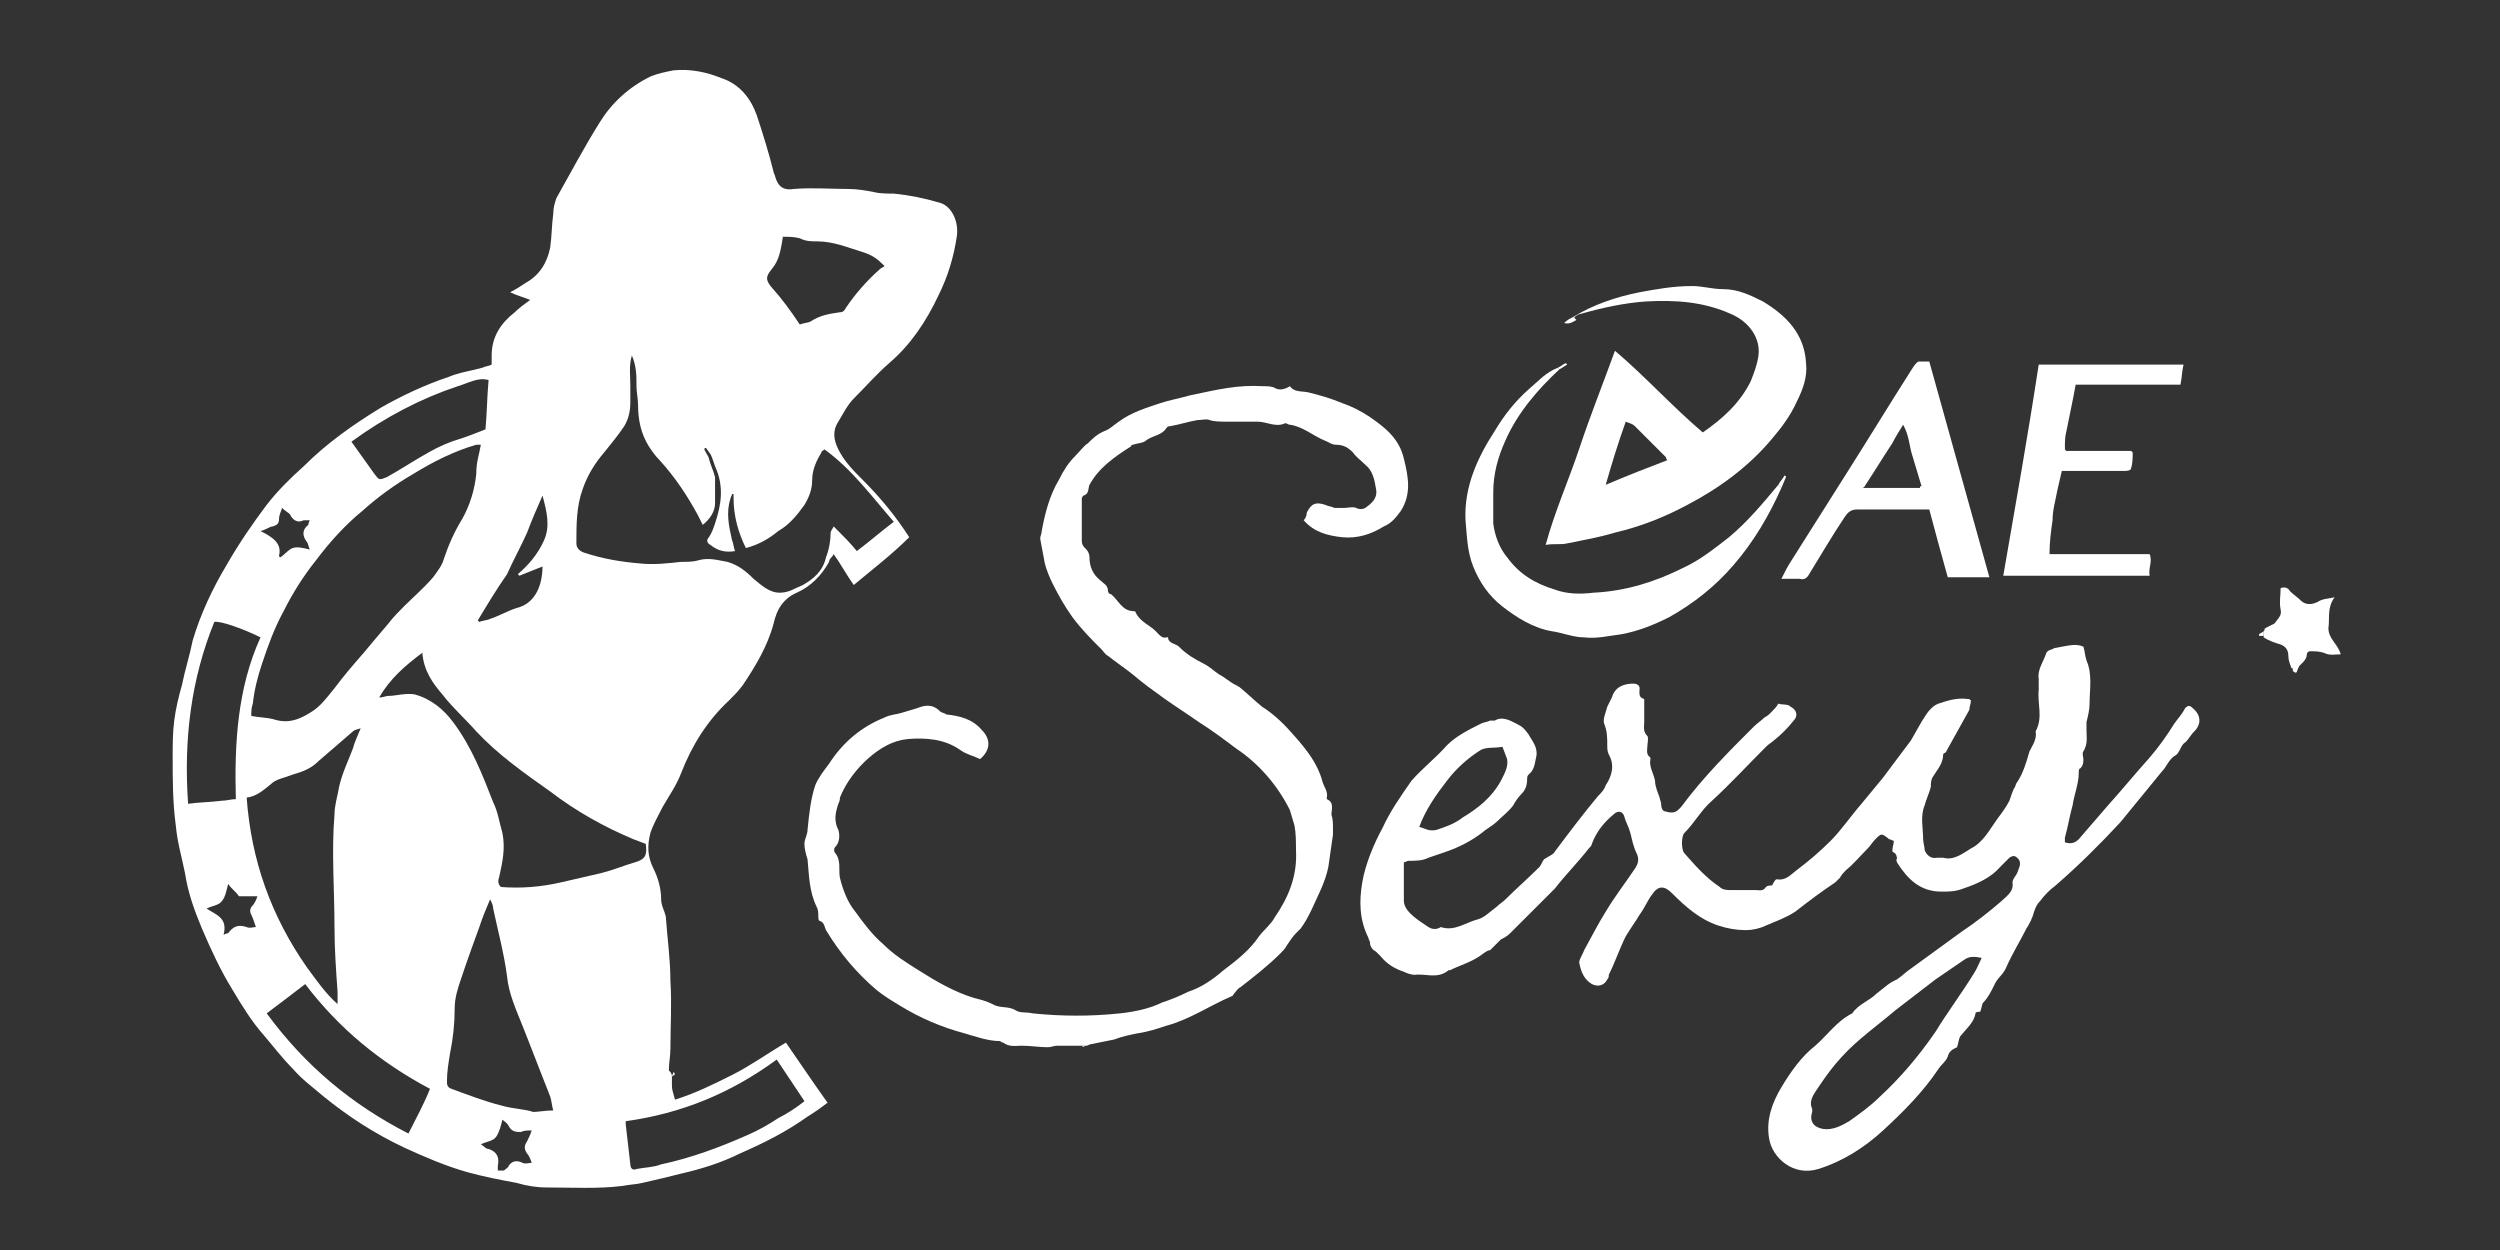
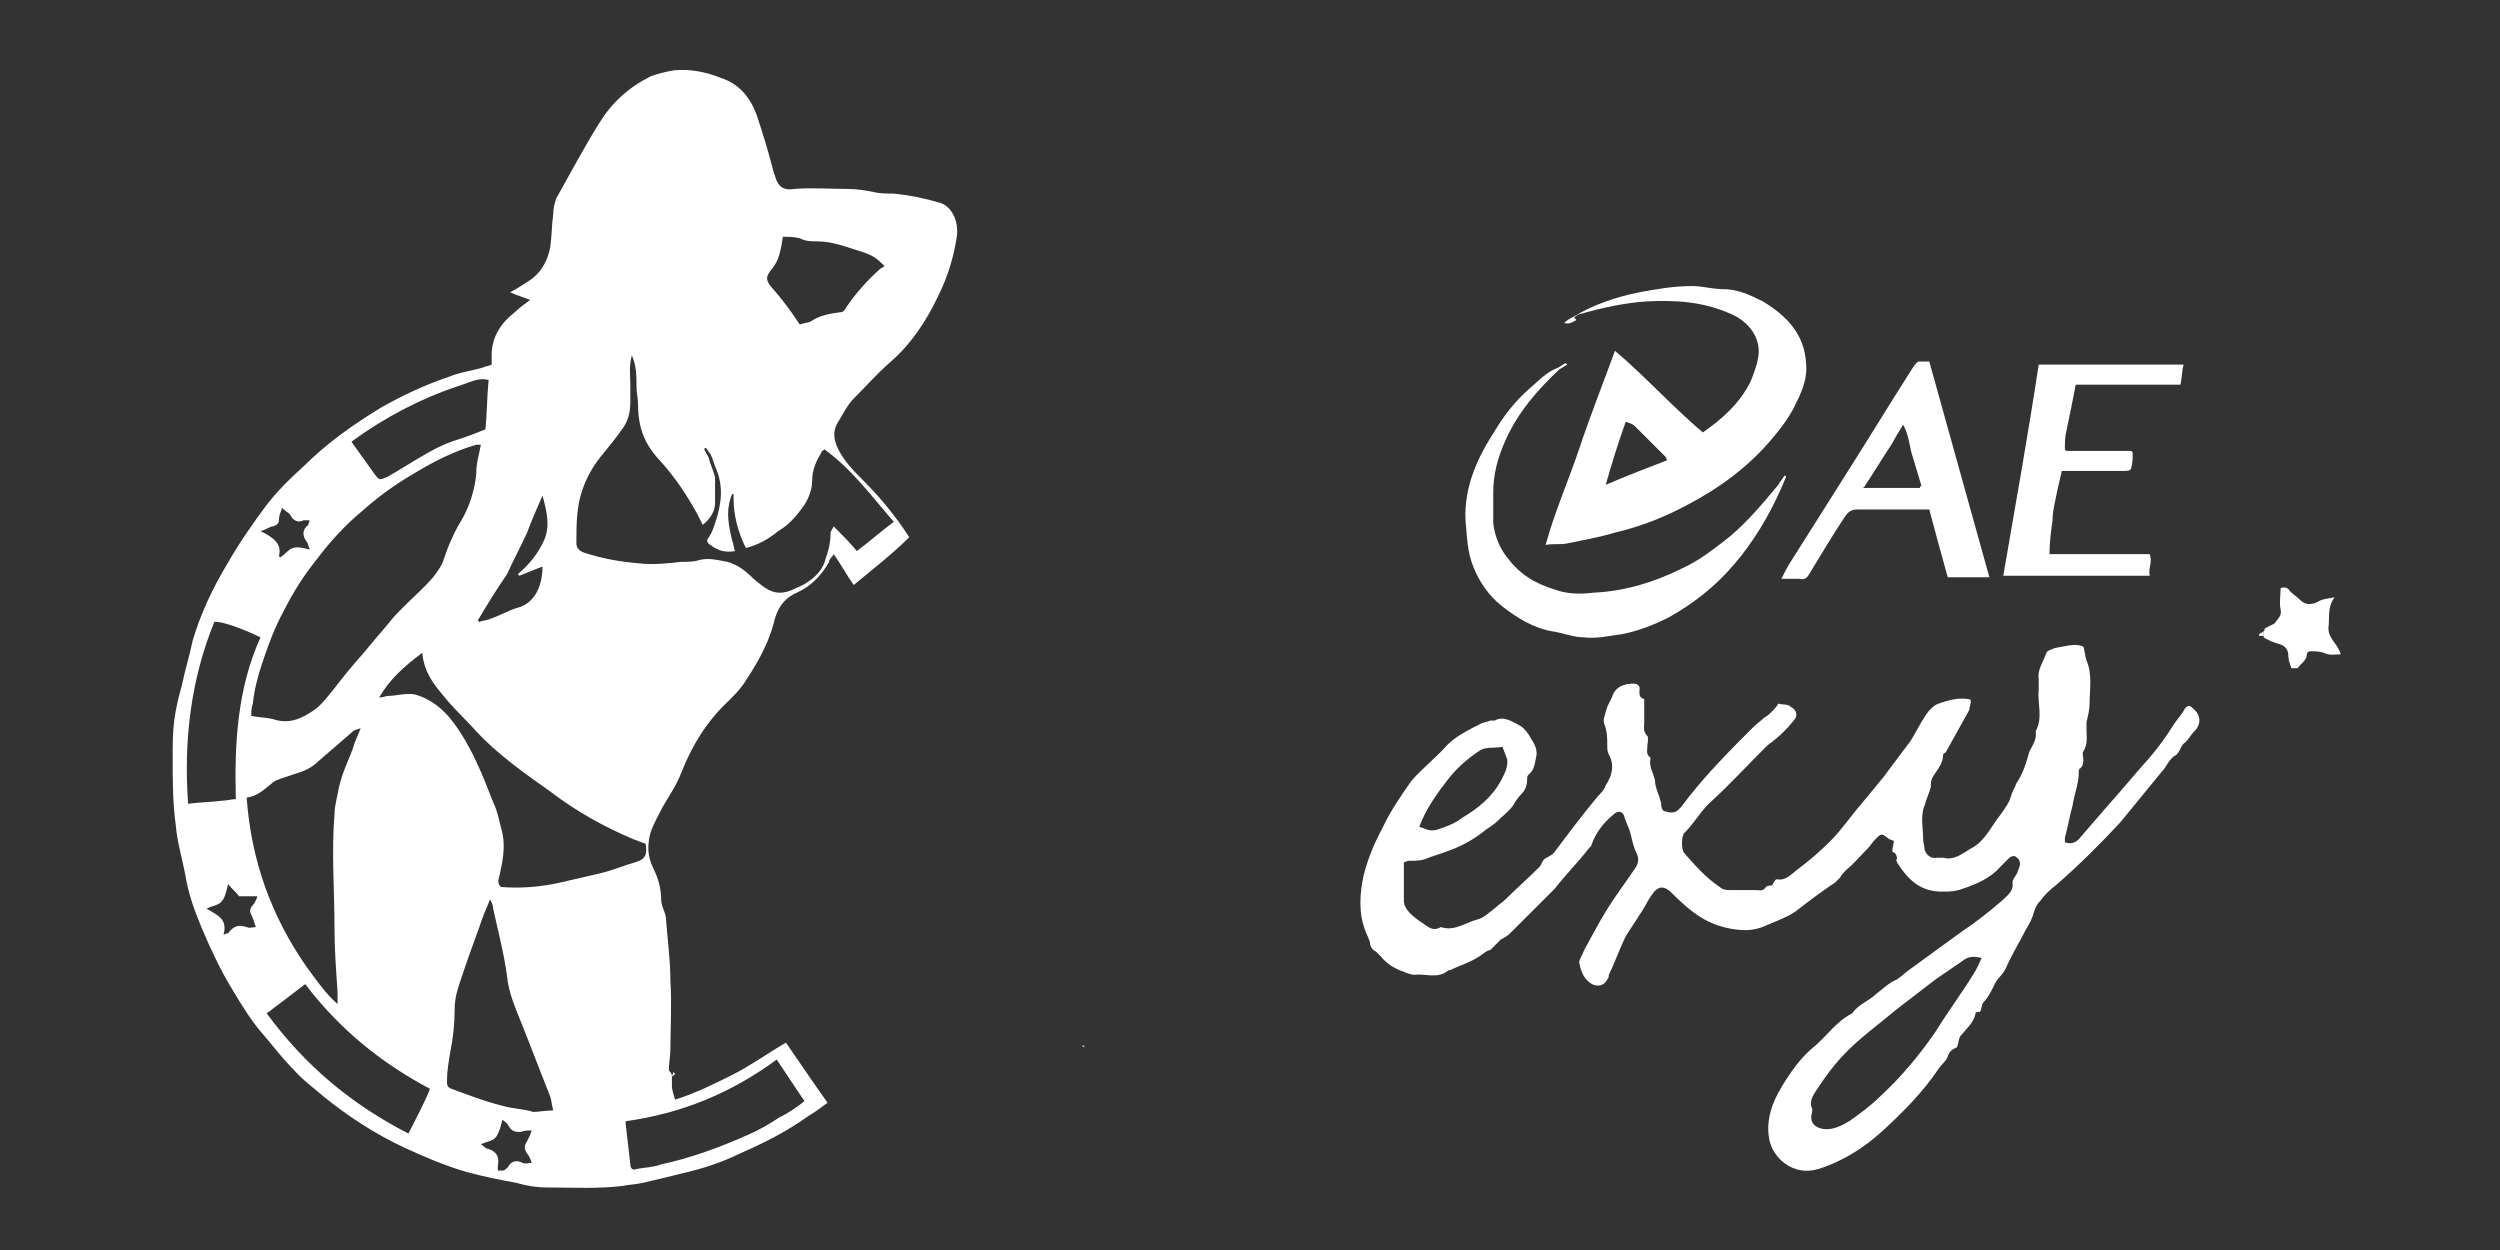
<svg xmlns="http://www.w3.org/2000/svg" width="74" height="37" viewBox="0 0 74 37" fill="none">
  <rect x="0" y="0" width="74" height="37" fill="#333333" stroke="none" />
  <path d="M19.889 31.865C19.889 31.956 19.889 32.048 19.889 32.139C19.889 32.276 19.935 32.367 19.98 32.549C20.573 32.367 21.121 32.093 21.668 31.82C22.215 31.546 22.717 31.181 23.264 30.862C23.675 31.455 24.04 32.002 24.496 32.641C24.313 32.777 24.131 32.914 23.903 33.051C23.264 33.507 22.626 33.826 21.896 34.146C21.349 34.419 20.756 34.602 20.163 34.739C19.798 34.83 19.433 34.921 19.023 35.012C18.84 35.058 18.658 35.058 18.43 35.103C17.7 35.195 16.924 35.149 16.195 35.149C15.876 35.149 15.602 35.103 15.283 35.012C14.781 34.921 14.325 34.83 13.823 34.693C13.184 34.511 12.546 34.237 11.953 33.963C11.086 33.553 10.311 33.051 9.581 32.458C9.262 32.184 8.943 31.956 8.669 31.637C8.35 31.318 8.076 30.953 7.802 30.634C7.438 30.223 7.164 29.767 6.89 29.311C6.525 28.718 6.252 28.125 5.978 27.487C5.75 26.939 5.568 26.438 5.476 25.845C5.385 25.389 5.248 24.932 5.203 24.431C5.111 23.747 5.111 23.062 5.111 22.424C5.111 22.059 5.111 21.694 5.157 21.329C5.203 20.964 5.294 20.599 5.385 20.28C5.476 19.824 5.613 19.414 5.704 18.957C5.932 18.182 6.297 17.407 6.708 16.723C7.073 16.084 7.483 15.491 7.894 14.944C8.213 14.533 8.578 14.168 8.988 13.803C9.672 13.119 10.448 12.572 11.269 12.07C11.907 11.706 12.591 11.386 13.276 11.158C13.595 11.021 13.96 10.976 14.279 10.884C14.37 10.839 14.462 10.839 14.553 10.793C14.553 10.702 14.553 10.611 14.553 10.52C14.553 9.972 14.826 9.562 15.237 9.243C15.374 9.106 15.511 9.014 15.693 8.878C15.465 8.786 15.283 8.741 15.1 8.65C15.283 8.558 15.419 8.467 15.556 8.376C15.967 8.148 16.195 7.783 16.286 7.327C16.332 7.008 16.332 6.643 16.377 6.323C16.377 6.141 16.423 6.004 16.468 5.867C16.879 5.138 17.289 4.362 17.745 3.632C18.11 3.04 18.612 2.583 19.251 2.264C19.479 2.173 19.707 2.127 19.935 2.082C20.436 2.036 20.893 2.127 21.349 2.31C21.896 2.492 22.215 2.903 22.398 3.404C22.58 3.952 22.763 4.545 22.899 5.092C22.899 5.138 22.945 5.183 22.945 5.229C23.036 5.548 23.219 5.639 23.492 5.594C24.04 5.548 24.587 5.594 25.134 5.594C25.362 5.594 25.636 5.639 25.864 5.685C26.047 5.731 26.275 5.731 26.457 5.731C26.913 5.776 27.369 5.867 27.825 6.004C28.145 6.095 28.373 6.506 28.327 6.962C28.236 7.601 28.053 8.193 27.78 8.741C27.415 9.516 26.959 10.2 26.32 10.748C25.955 11.067 25.636 11.432 25.271 11.797C25.089 11.979 24.952 12.253 24.815 12.481C24.633 12.755 24.678 13.028 24.815 13.302C24.997 13.667 25.271 13.94 25.545 14.214C26.047 14.716 26.503 15.263 26.913 15.902C26.412 16.403 25.819 16.859 25.271 17.316C25.043 16.996 24.906 16.723 24.678 16.403C24.633 16.494 24.541 16.54 24.541 16.631C24.313 17.042 23.994 17.361 23.584 17.544C23.173 17.726 22.991 18.045 22.899 18.456C22.717 19.14 22.352 19.733 21.987 20.28C21.85 20.463 21.714 20.599 21.577 20.736C20.938 21.329 20.482 22.059 20.163 22.88C20.026 23.245 19.798 23.564 19.616 23.883C19.479 24.157 19.342 24.385 19.251 24.659C19.159 25.024 19.159 25.343 19.342 25.708C19.479 25.982 19.57 26.301 19.57 26.62C19.57 26.802 19.661 26.939 19.707 27.122C19.752 27.76 19.844 28.399 19.844 29.037C19.889 29.721 19.844 30.406 19.844 31.044C19.844 31.272 19.798 31.455 19.798 31.683C19.889 31.774 19.889 31.82 19.889 31.865ZM20.984 13.575C21.029 13.758 21.121 13.94 21.166 14.123C21.166 14.396 21.166 14.624 21.166 14.898C21.166 15.126 21.029 15.354 20.801 15.537C20.756 15.445 20.71 15.354 20.665 15.263C20.345 14.67 19.98 14.123 19.524 13.621C19.387 13.484 19.296 13.347 19.205 13.211C18.977 12.846 18.886 12.435 18.886 11.979C18.886 11.797 18.84 11.614 18.84 11.432C18.84 11.113 18.84 10.839 18.703 10.52C18.612 10.839 18.658 11.113 18.658 11.432C18.658 11.569 18.658 11.751 18.658 11.888C18.658 12.162 18.612 12.39 18.475 12.618C18.293 12.891 18.065 13.165 17.882 13.393C17.609 13.712 17.381 14.077 17.244 14.488C17.061 14.989 17.061 15.537 17.061 16.084C17.061 16.221 17.153 16.312 17.289 16.358C17.837 16.54 18.384 16.631 18.931 16.677C19.342 16.723 19.752 16.677 20.163 16.631C20.345 16.631 20.528 16.631 20.665 16.586C20.984 16.494 21.258 16.586 21.531 16.631C21.85 16.723 22.078 16.905 22.306 17.133C22.535 17.316 22.763 17.544 23.082 17.544C23.356 17.544 23.538 17.407 23.766 17.316C24.085 17.133 24.359 16.905 24.45 16.494C24.541 16.267 24.587 15.993 24.587 15.765C24.587 15.719 24.633 15.674 24.678 15.582C24.952 15.856 25.18 16.084 25.362 16.312C25.727 16.038 26.092 15.719 26.457 15.445C25.819 14.716 25.226 13.895 24.405 13.302C24.359 13.347 24.313 13.347 24.313 13.393C24.177 13.621 24.04 13.895 24.04 14.214C24.04 14.488 23.948 14.716 23.812 14.944C23.584 15.263 23.356 15.537 23.036 15.719C22.763 15.947 22.443 16.13 22.078 16.221C21.85 15.765 21.714 15.263 21.714 14.761C21.714 14.716 21.714 14.67 21.714 14.624H21.668C21.668 14.67 21.622 14.716 21.622 14.761C21.485 15.172 21.577 15.582 21.668 15.993C21.714 16.084 21.714 16.221 21.759 16.312C21.485 16.358 21.258 16.312 21.029 16.13C20.938 16.084 20.893 15.993 20.984 15.902C21.075 15.765 21.121 15.628 21.166 15.491C21.349 14.944 21.44 14.396 21.166 13.803C21.121 13.667 21.075 13.53 21.029 13.439C20.984 13.393 20.938 13.302 20.893 13.256C20.893 13.256 20.847 13.256 20.847 13.302C20.938 13.484 20.984 13.53 20.984 13.575ZM14.918 34.647C14.963 34.602 15.055 34.556 15.055 34.511C15.146 34.374 15.283 34.328 15.465 34.419C15.556 34.465 15.647 34.419 15.739 34.419C15.693 34.282 15.647 34.191 15.602 34.146C15.511 34.009 15.511 33.918 15.602 33.781C15.647 33.69 15.693 33.598 15.739 33.462C15.602 33.462 15.511 33.462 15.419 33.507C15.283 33.507 15.146 33.507 15.055 33.325C15.009 33.233 14.918 33.188 14.872 33.142C14.826 33.325 14.781 33.507 14.69 33.644C14.598 33.781 14.416 33.781 14.233 33.872C14.325 33.918 14.37 34.009 14.462 34.009C14.735 34.1 14.781 34.283 14.735 34.511C14.735 34.556 14.735 34.602 14.735 34.647C14.872 34.647 14.872 34.647 14.918 34.647ZM9.171 15.4C9.125 15.4 9.034 15.4 8.988 15.4C8.806 15.491 8.669 15.4 8.578 15.217C8.532 15.172 8.441 15.126 8.35 15.035C8.304 15.172 8.259 15.263 8.259 15.354C8.259 15.491 8.213 15.537 8.076 15.582C7.985 15.582 7.894 15.674 7.711 15.719C8.076 15.902 8.35 16.084 8.259 16.449C8.259 16.449 8.259 16.494 8.304 16.494C8.441 16.403 8.532 16.267 8.669 16.221C8.806 16.175 8.988 16.221 9.171 16.267C9.125 16.175 9.125 16.084 9.08 16.038C8.943 15.856 8.943 15.674 9.125 15.537C9.125 15.537 9.125 15.491 9.171 15.4C9.262 15.445 9.262 15.4 9.171 15.4ZM14.142 18.365L14.188 18.41C14.279 18.365 14.416 18.365 14.507 18.319C14.781 18.228 15.009 18.091 15.283 18C15.876 17.863 16.058 17.27 16.058 16.768C15.83 16.859 15.602 16.951 15.374 17.042L15.328 16.996C15.647 16.723 15.921 16.403 16.104 15.993C16.286 15.582 16.195 15.172 16.058 14.67C15.876 15.081 15.739 15.4 15.602 15.765C15.419 16.175 15.191 16.586 15.009 16.996C14.69 17.452 14.416 17.909 14.142 18.365ZM14.233 13.165C14.188 13.165 14.142 13.165 14.097 13.165C13.458 13.347 12.82 13.667 12.227 14.032C11.679 14.351 11.178 14.716 10.722 15.126C10.22 15.537 9.764 16.038 9.353 16.586C8.988 17.042 8.669 17.544 8.395 18.091C8.122 18.593 7.939 19.094 7.757 19.642C7.62 20.052 7.529 20.417 7.483 20.828C7.438 20.964 7.438 21.056 7.438 21.192C7.666 21.238 7.894 21.238 8.076 21.284C8.487 21.421 8.806 21.329 9.171 21.101C9.49 20.919 9.672 20.645 9.901 20.371C10.174 20.006 10.448 19.687 10.767 19.322C10.995 19.049 11.223 18.775 11.497 18.456C11.634 18.273 11.816 18.091 11.953 17.954C12.227 17.68 12.546 17.407 12.82 17.087C12.956 16.905 13.093 16.723 13.139 16.54C13.276 16.13 13.458 15.719 13.686 15.354C13.914 14.944 14.051 14.488 14.097 14.032C14.097 13.667 14.188 13.439 14.233 13.165ZM7.301 23.61C7.438 25.48 8.031 27.122 9.08 28.627C9.353 28.992 9.627 29.402 9.992 29.721C9.992 29.539 9.992 29.448 9.992 29.357C9.946 28.718 9.901 28.08 9.901 27.441C9.901 26.346 9.809 25.206 9.901 24.111C9.901 23.838 9.992 23.564 10.037 23.291C10.129 22.88 10.311 22.515 10.448 22.15C10.493 21.968 10.585 21.785 10.676 21.557C10.539 21.603 10.493 21.603 10.448 21.648C10.129 21.922 9.764 22.241 9.444 22.515C9.216 22.743 8.988 22.834 8.669 22.926C8.441 23.017 8.167 23.062 8.031 23.199C7.802 23.382 7.62 23.564 7.301 23.61ZM11.223 20.645C11.36 20.645 11.406 20.599 11.497 20.599C11.725 20.599 11.999 20.508 12.272 20.554C12.774 20.691 13.139 21.01 13.412 21.375C13.96 22.105 14.279 22.926 14.598 23.747C14.735 24.02 14.781 24.34 14.872 24.659C14.963 25.115 14.872 25.525 14.781 25.936C14.735 26.073 14.735 26.164 14.826 26.255C15.419 26.301 16.012 26.255 16.605 26.118C17.016 26.027 17.381 25.936 17.791 25.845C18.156 25.753 18.475 25.617 18.794 25.525C19.114 25.434 19.159 25.297 19.114 24.978C18.977 24.932 18.886 24.887 18.749 24.841C17.882 24.476 17.061 24.02 16.286 23.427C15.511 22.88 14.735 22.333 14.097 21.648C13.777 21.284 13.412 20.964 13.093 20.554C12.82 20.235 12.546 19.87 12.5 19.322C11.953 19.733 11.543 20.098 11.223 20.645ZM16.377 32.869C16.332 32.732 16.332 32.595 16.286 32.458C16.012 31.774 15.739 31.044 15.465 30.36C15.283 29.904 15.055 29.402 15.009 28.901C14.918 28.216 14.735 27.532 14.598 26.894C14.598 26.802 14.553 26.711 14.507 26.62C14.37 26.939 14.279 27.167 14.188 27.441C14.005 27.943 13.823 28.444 13.641 28.992C13.549 29.265 13.458 29.539 13.458 29.858C13.458 30.314 13.412 30.725 13.321 31.181C13.276 31.455 13.23 31.728 13.23 32.002C13.23 32.093 13.23 32.184 13.367 32.23C13.869 32.413 14.325 32.595 14.872 32.732C15.191 32.823 15.511 32.823 15.784 32.914C15.921 32.914 16.149 32.869 16.377 32.869ZM18.521 33.188C18.521 33.233 18.521 33.279 18.521 33.279C18.567 33.69 18.612 34.054 18.658 34.465C18.658 34.602 18.749 34.647 18.84 34.602C19.068 34.556 19.342 34.556 19.57 34.465C20.436 34.282 21.303 33.963 22.124 33.598C22.443 33.462 22.763 33.279 23.036 33.097C23.31 32.96 23.584 32.777 23.812 32.595C23.538 32.184 23.264 31.774 22.991 31.363C21.622 32.367 20.163 32.96 18.521 33.188ZM7.894 29.995C9.034 31.546 10.402 32.686 12.09 33.553C12.318 33.097 12.546 32.686 12.728 32.23C11.269 31.455 10.037 30.451 9.034 29.129C8.623 29.448 8.259 29.721 7.894 29.995ZM5.568 23.792C5.887 23.747 6.206 23.747 6.571 23.701C6.708 23.701 6.845 23.655 6.981 23.655C6.936 22.013 7.027 20.371 7.711 18.866C7.255 18.638 6.525 18.365 6.343 18.41C5.659 20.098 5.431 21.877 5.568 23.792ZM10.402 13.074C10.63 13.393 10.858 13.712 11.086 14.032C11.223 14.214 11.223 14.214 11.451 14.123C11.862 13.895 12.272 13.621 12.683 13.393C13.002 13.211 13.321 13.074 13.641 12.982C13.914 12.891 14.142 12.8 14.37 12.709C14.416 12.207 14.416 11.751 14.462 11.249C14.142 11.158 13.869 11.341 13.549 11.432C12.455 11.797 11.406 12.344 10.402 13.074ZM23.675 9.607C23.766 9.562 23.903 9.562 23.994 9.516C24.268 9.334 24.541 9.288 24.861 9.243C24.952 9.243 24.997 9.197 25.043 9.106C25.317 8.695 25.682 8.285 26.047 7.965C26.092 7.92 26.138 7.92 26.183 7.874C25.955 7.646 25.819 7.555 25.545 7.464C25.089 7.327 24.678 7.144 24.177 7.144C23.994 7.144 23.857 7.144 23.675 7.053C23.492 7.008 23.356 7.008 23.173 7.008C23.082 7.646 22.991 7.783 22.808 8.011C22.671 8.193 22.671 8.285 22.808 8.467C23.173 8.878 23.401 9.197 23.675 9.607ZM6.617 27.669C6.708 27.623 6.753 27.623 6.753 27.623C6.89 27.441 7.027 27.35 7.301 27.441C7.392 27.487 7.483 27.441 7.574 27.441C7.529 27.304 7.483 27.167 7.438 27.076C7.392 26.985 7.392 26.939 7.438 26.848C7.529 26.757 7.574 26.666 7.62 26.529C7.392 26.529 7.255 26.529 7.073 26.529C6.981 26.392 6.845 26.301 6.753 26.164C6.708 26.346 6.662 26.574 6.571 26.666C6.48 26.802 6.297 26.802 6.115 26.894C6.389 27.076 6.753 27.167 6.617 27.669Z" fill="white" />
  <path d="M61.668 19.14C61.714 19.277 61.714 19.413 61.76 19.55C61.942 19.961 61.851 20.417 61.851 20.827C61.851 21.01 61.805 21.192 61.76 21.375C61.76 21.466 61.76 21.512 61.76 21.603C61.76 21.831 61.805 22.013 61.668 22.241C61.623 22.287 61.668 22.424 61.668 22.469C61.668 22.561 61.668 22.652 61.577 22.743C61.531 22.743 61.531 22.834 61.531 22.88C61.531 23.199 61.395 23.518 61.349 23.838C61.258 24.157 61.212 24.476 61.121 24.796C61.121 24.841 61.121 24.887 61.121 24.932C61.258 24.978 61.395 24.978 61.531 24.841C61.805 24.522 62.124 24.157 62.398 23.838C62.809 23.382 63.219 22.88 63.63 22.424C63.903 22.105 64.131 21.785 64.359 21.42C64.451 21.284 64.587 21.147 64.678 20.964C64.77 20.873 64.815 20.873 64.907 20.964C65.135 21.147 65.18 21.42 64.952 21.648C64.815 21.785 64.77 21.922 64.633 22.013C64.542 22.105 64.496 22.332 64.359 22.378C64.177 22.515 64.131 22.697 63.994 22.834C63.584 23.336 63.173 23.838 62.763 24.339C62.17 24.978 61.531 25.616 60.847 26.209C60.665 26.346 60.528 26.483 60.391 26.666C60.3 26.757 60.254 26.848 60.209 26.985C60.163 27.167 60.072 27.35 59.981 27.486C59.798 27.851 59.57 28.216 59.388 28.627C59.297 28.855 59.114 28.946 59.023 29.174C58.932 29.357 58.84 29.539 58.704 29.676C58.658 29.721 58.658 29.858 58.612 29.949C58.567 29.949 58.475 29.949 58.475 29.995C58.43 30.269 58.202 30.451 58.019 30.679C57.974 30.77 57.974 30.862 57.928 30.998C57.837 31.044 57.7 31.09 57.654 31.272C57.609 31.409 57.472 31.5 57.381 31.637C56.925 32.321 56.332 32.914 55.739 33.461C55.192 33.963 54.553 34.374 53.823 34.602C53.093 34.83 52.455 34.282 52.364 33.69C52.273 33.142 52.455 32.641 52.729 32.184C53.002 31.728 53.322 31.272 53.732 30.953C54.097 30.634 54.371 30.223 54.827 29.995C55.009 29.721 55.328 29.63 55.556 29.402C55.739 29.265 55.921 29.083 56.149 28.992C56.286 28.9 56.423 28.764 56.56 28.672C57.062 28.308 57.563 27.943 58.065 27.578C58.475 27.304 58.886 26.985 59.251 26.666C59.388 26.529 59.616 26.392 59.57 26.118C59.57 26.027 59.661 25.936 59.707 25.845C59.753 25.708 59.844 25.571 59.753 25.434C59.661 25.343 59.616 25.297 59.479 25.388C59.388 25.48 59.297 25.571 59.205 25.662C58.932 25.981 58.521 26.164 58.111 26.301C57.883 26.392 57.7 26.392 57.472 26.392C56.834 26.392 56.469 26.027 56.149 25.525C56.149 25.48 56.104 25.434 56.149 25.434C56.149 25.297 56.104 25.252 56.013 25.206C56.013 25.069 56.058 24.978 56.058 24.887C56.013 24.887 55.967 24.841 55.921 24.841C55.693 24.659 55.693 24.659 55.511 24.841C55.42 24.932 55.374 25.023 55.283 25.115C55.055 25.343 54.872 25.571 54.644 25.753C54.599 25.799 54.507 25.89 54.462 25.981C54.416 26.027 54.371 26.073 54.325 26.118C53.914 26.392 53.55 26.666 53.139 26.985C52.865 27.167 52.592 27.258 52.273 27.395C52.09 27.486 51.862 27.532 51.68 27.532C51.406 27.532 51.132 27.486 50.859 27.395C50.311 27.213 49.901 26.848 49.49 26.438C49.262 26.209 49.08 26.209 48.897 26.483C48.761 26.666 48.669 26.894 48.532 27.076C48.396 27.304 48.259 27.486 48.122 27.715C47.94 28.079 47.803 28.49 47.62 28.855C47.62 28.9 47.62 28.946 47.575 28.992C47.483 29.174 47.301 29.22 47.119 29.128C46.891 28.992 46.799 28.764 46.754 28.535C46.708 28.444 46.845 28.262 46.891 28.125C47.119 27.715 47.301 27.35 47.529 26.985C47.803 26.529 48.122 26.118 48.396 25.708C48.487 25.571 48.532 25.434 48.441 25.252C48.35 25.069 48.304 24.841 48.259 24.659C48.213 24.476 48.122 24.339 48.076 24.157C48.031 24.02 47.894 23.974 47.757 24.111C47.483 24.339 47.255 24.613 47.119 24.978C47.119 25.023 47.073 25.069 47.027 25.115C46.708 25.525 46.343 25.89 46.024 26.301C45.796 26.529 45.568 26.757 45.34 26.985C45.112 27.213 44.929 27.395 44.701 27.623C44.61 27.715 44.519 27.76 44.428 27.806C44.336 27.897 44.245 27.988 44.108 28.125C44.017 28.125 43.926 28.216 43.789 28.308C43.515 28.49 43.196 28.581 42.922 28.718H42.877C42.557 28.992 42.193 28.809 41.873 28.855C41.782 28.855 41.645 28.809 41.554 28.764C41.28 28.672 41.052 28.535 40.87 28.308C40.824 28.262 40.779 28.216 40.733 28.171C40.642 28.125 40.551 28.034 40.551 27.897C40.551 27.851 40.505 27.806 40.505 27.76C40.231 27.213 40.231 26.666 40.323 26.118C40.414 25.571 40.688 24.932 40.916 24.522C41.144 24.02 41.463 23.564 41.782 23.108C42.101 22.743 42.512 22.424 42.831 22.059C43.105 21.785 43.47 21.603 43.835 21.42C43.926 21.375 44.017 21.375 44.108 21.329C44.154 21.329 44.2 21.329 44.245 21.329C44.473 21.192 44.701 21.329 44.884 21.42C45.066 21.512 45.112 21.557 45.248 21.74C45.34 21.922 45.522 22.105 45.477 22.378C45.431 22.561 45.431 22.789 45.248 22.925C45.203 22.971 45.203 23.017 45.203 23.062C45.203 23.245 45.157 23.382 45.02 23.518C44.929 23.61 44.838 23.746 44.792 23.838C44.656 24.02 44.473 24.157 44.336 24.294C44.245 24.385 44.108 24.476 43.971 24.567C43.698 24.796 43.379 24.978 43.059 25.115C42.831 25.206 42.557 25.297 42.284 25.388C42.101 25.48 41.919 25.48 41.691 25.48C41.645 25.48 41.6 25.525 41.554 25.525C41.554 25.89 41.554 26.301 41.554 26.666C41.554 26.802 41.645 26.939 41.736 27.03C41.873 27.167 42.01 27.258 42.147 27.35C42.284 27.441 42.421 27.578 42.649 27.441C43.059 27.578 43.379 27.304 43.743 27.213C43.926 27.167 44.108 26.985 44.291 26.848C44.382 26.757 44.473 26.711 44.564 26.62C44.884 26.301 45.248 25.981 45.568 25.662C45.613 25.616 45.659 25.48 45.705 25.434C45.842 25.343 45.978 25.297 46.024 25.206C46.434 24.659 46.845 24.111 47.301 23.564C47.392 23.473 47.483 23.382 47.529 23.245C47.712 22.971 47.803 22.652 47.62 22.332C47.575 22.241 47.575 22.15 47.575 22.059C47.575 21.831 47.575 21.648 47.483 21.42C47.438 21.284 47.529 21.101 47.575 20.919C47.62 20.827 47.666 20.736 47.712 20.645C47.803 20.326 48.076 20.235 48.35 20.235C48.441 20.235 48.532 20.28 48.532 20.371C48.532 20.508 48.487 20.645 48.669 20.691C48.669 20.691 48.669 20.782 48.669 20.827C48.669 21.01 48.669 21.192 48.669 21.375C48.669 21.512 48.624 21.648 48.761 21.785C48.806 21.831 48.761 22.013 48.761 22.105C48.761 22.196 48.715 22.332 48.852 22.424C48.852 22.424 48.852 22.424 48.852 22.469C48.806 22.697 48.943 22.88 48.989 23.108C48.989 23.29 49.08 23.473 49.125 23.61C49.125 23.655 49.171 23.746 49.171 23.792C49.171 23.929 49.217 24.02 49.308 24.02C49.445 24.066 49.581 24.066 49.673 23.974C49.718 23.929 49.718 23.929 49.764 23.883C50.403 23.017 51.178 22.241 51.908 21.512C51.999 21.42 52.136 21.329 52.227 21.238C52.318 21.192 52.364 21.147 52.455 21.055C52.501 21.01 52.592 20.919 52.637 20.827C52.774 20.873 52.911 20.827 53.002 20.919C53.185 21.01 53.23 21.192 53.093 21.329C52.911 21.557 52.729 21.74 52.501 21.922C52.455 21.968 52.364 22.013 52.273 22.105C51.725 22.652 51.224 23.199 50.676 23.701C50.357 23.974 50.174 24.339 49.855 24.659C49.764 24.75 49.764 25.16 49.855 25.252C50.174 25.616 50.494 25.981 50.904 26.255C50.995 26.346 51.132 26.346 51.224 26.346C51.452 26.346 51.725 26.346 51.953 26.346C52.09 26.346 52.181 26.392 52.273 26.255C52.318 26.209 52.409 26.209 52.455 26.209C52.501 26.118 52.546 26.027 52.592 26.027C52.865 26.073 53.002 25.89 53.185 25.753C53.55 25.48 53.869 25.206 54.188 24.887C54.507 24.567 54.781 24.157 55.1 23.792C55.328 23.518 55.511 23.29 55.739 23.017C55.876 22.834 56.013 22.652 56.149 22.469C56.286 22.287 56.423 22.105 56.56 21.922C56.697 21.694 56.834 21.42 57.016 21.147C57.107 21.01 57.244 20.873 57.381 20.827C57.654 20.736 57.928 20.645 58.248 20.691C58.293 20.691 58.293 20.691 58.339 20.736C58.339 20.827 58.293 20.919 58.293 21.01C58.065 21.42 57.837 21.831 57.609 22.241C57.609 22.287 57.518 22.287 57.518 22.332C57.518 22.606 57.335 22.789 57.198 23.017C57.153 23.108 57.153 23.199 57.153 23.29C57.107 23.473 57.016 23.655 56.97 23.838C56.834 24.157 56.925 24.522 56.925 24.841C56.925 24.932 56.97 25.069 56.97 25.16C57.016 25.297 57.153 25.434 57.335 25.388C57.381 25.388 57.472 25.388 57.518 25.388C57.837 25.48 58.111 25.252 58.339 25.115C58.704 24.932 58.886 24.567 59.114 24.248C59.251 24.066 59.388 23.883 59.479 23.701C59.525 23.564 59.57 23.427 59.616 23.336C59.661 23.29 59.661 23.199 59.707 23.154C59.889 22.88 59.981 22.561 60.072 22.241C60.163 22.059 60.3 21.876 60.254 21.648C60.482 21.238 60.3 20.827 60.346 20.417C60.346 20.326 60.346 20.189 60.346 20.098C60.3 19.824 60.482 19.596 60.574 19.322C60.619 19.231 60.756 19.231 60.802 19.185C61.303 19.094 61.44 19.049 61.668 19.14ZM58.658 28.353C58.43 28.308 58.293 28.308 58.156 28.399C57.883 28.581 57.563 28.809 57.29 28.992C56.879 29.311 56.514 29.585 56.104 29.904C55.785 30.177 55.42 30.451 55.1 30.725C54.827 30.953 54.553 31.227 54.325 31.5C54.097 31.774 53.914 32.047 53.732 32.321C53.641 32.458 53.55 32.641 53.641 32.823C53.641 32.823 53.641 32.868 53.641 32.914C53.55 33.188 53.686 33.37 53.96 33.416C54.234 33.461 54.507 33.325 54.736 33.188C55.055 32.96 55.374 32.732 55.648 32.458C56.241 31.911 56.788 31.272 57.29 30.542C57.654 29.949 58.065 29.402 58.43 28.809C58.521 28.672 58.567 28.535 58.658 28.353ZM42.01 24.476C42.193 24.522 42.284 24.613 42.512 24.567C42.786 24.476 43.059 24.385 43.287 24.203C43.743 23.929 44.154 23.61 44.428 23.108C44.519 22.925 44.656 22.697 44.61 22.469C44.564 22.332 44.519 22.241 44.473 22.105C44.245 22.15 44.017 22.105 43.835 22.196C43.47 22.424 43.105 22.743 42.831 23.108C42.512 23.518 42.193 23.974 42.01 24.476Z" fill="white" />
-   <path d="M32.021 30.953C31.793 30.953 31.52 30.953 31.292 30.953C31.2 30.953 31.109 30.998 31.018 30.998C30.744 30.998 30.516 30.953 30.243 30.953C30.06 30.953 29.878 30.998 29.695 30.862C29.65 30.862 29.604 30.816 29.604 30.816C29.239 30.816 28.874 30.679 28.555 30.588C27.871 30.406 27.232 30.132 26.639 29.767C26.411 29.63 26.183 29.493 25.955 29.311C25.362 28.809 24.861 28.216 24.45 27.532C24.404 27.441 24.404 27.304 24.268 27.259C24.222 27.259 24.222 27.167 24.222 27.122C24.222 27.03 24.222 26.939 24.176 26.848C23.948 26.392 23.948 25.89 23.903 25.434C23.857 25.297 23.811 25.115 23.811 24.978C23.811 24.841 23.903 24.704 23.903 24.567C23.948 24.111 23.994 23.655 24.131 23.245C24.222 23.017 24.404 22.789 24.541 22.606C24.952 21.968 25.499 21.512 26.183 21.238C26.366 21.147 26.548 21.147 26.685 21.101C26.822 21.055 27.004 21.01 27.141 20.964C27.369 20.873 27.597 20.827 27.825 21.055C27.871 21.101 27.962 21.101 28.008 21.147C28.418 21.192 28.783 21.284 29.057 21.603C29.33 21.876 29.33 22.196 29.011 22.469C28.829 22.378 28.601 22.332 28.418 22.196C27.962 21.876 27.415 21.831 26.867 21.876C26.411 21.922 26.046 22.15 25.727 22.424C25.362 22.743 25.043 23.154 24.861 23.61C24.861 23.655 24.861 23.701 24.815 23.792C24.724 24.066 24.678 24.294 24.815 24.567C24.861 24.704 24.861 24.932 24.724 25.069C24.678 25.115 24.678 25.206 24.724 25.252C24.906 25.48 24.815 25.753 24.861 25.981C24.952 26.346 25.089 26.711 25.317 26.985C25.545 27.304 25.818 27.669 26.138 27.943C26.457 28.262 26.822 28.49 27.187 28.718C27.688 29.037 28.236 29.357 28.829 29.539C29.011 29.585 29.194 29.63 29.376 29.721C29.604 29.858 29.832 29.767 30.06 29.904C30.197 29.995 30.379 29.95 30.562 29.995C31.428 30.086 32.295 30.086 33.162 29.995C33.572 29.95 34.028 29.858 34.393 29.676C34.667 29.585 34.895 29.493 35.169 29.357C35.579 29.22 35.898 28.992 36.218 28.718C36.582 28.444 36.993 28.125 37.267 27.715C37.403 27.532 37.631 27.35 37.723 27.167C38.133 26.574 38.407 25.936 38.361 25.16C38.361 24.932 38.361 24.659 38.316 24.431C38.27 24.294 38.224 24.111 38.179 23.974C37.814 23.245 37.267 22.606 36.582 22.15C36.218 21.876 35.853 21.603 35.488 21.375C35.169 21.147 34.804 20.919 34.484 20.691C34.165 20.462 33.846 20.235 33.526 19.961C33.298 19.778 33.025 19.596 32.797 19.413C32.706 19.368 32.66 19.277 32.614 19.231C32.295 18.912 32.021 18.638 31.748 18.273C31.52 17.954 31.337 17.635 31.155 17.27C31.064 17.087 30.972 16.859 30.927 16.677C30.881 16.449 30.835 16.175 30.79 15.947C30.79 15.856 30.835 15.81 30.835 15.719C30.927 15.217 31.064 14.67 31.337 14.214C31.474 13.94 31.611 13.712 31.839 13.484C31.976 13.347 32.067 13.21 32.204 13.119C32.341 12.982 32.477 12.846 32.706 12.754C32.842 12.709 32.979 12.572 33.116 12.481C33.481 12.207 33.937 12.07 34.347 11.933C34.621 11.842 34.895 11.797 35.214 11.705C36.081 11.523 36.628 11.386 37.403 11.432C37.495 11.432 37.631 11.432 37.723 11.477C37.859 11.569 38.042 11.523 38.179 11.432C38.316 11.614 38.498 11.569 38.726 11.614C39.091 11.705 39.41 11.797 39.73 11.933C40.003 12.025 40.277 12.162 40.55 12.344C41.007 12.663 41.417 12.982 41.554 13.575C41.691 14.123 41.782 14.624 41.463 15.126C41.326 15.309 41.189 15.491 40.961 15.582C40.596 15.81 40.186 15.947 39.73 15.902C39.319 15.856 38.908 15.765 38.589 15.4C38.635 15.354 38.681 15.263 38.681 15.172C38.817 14.898 38.954 14.852 39.228 14.944C39.319 14.989 39.41 14.989 39.502 15.035C39.593 15.035 39.684 15.035 39.775 15.035C39.912 15.035 40.049 14.989 40.14 15.035C40.231 15.081 40.322 15.081 40.414 15.035C40.596 14.898 40.779 14.761 40.733 14.488C40.687 14.214 40.642 13.94 40.414 13.758C40.277 13.621 40.14 13.53 40.049 13.393C39.912 13.256 39.775 13.165 39.547 13.165C39.41 13.165 39.319 13.074 39.182 13.028C38.863 12.891 38.544 12.618 38.179 12.572C38.133 12.572 38.087 12.526 38.042 12.526C37.768 12.663 37.495 12.481 37.221 12.481C36.902 12.481 36.628 12.481 36.309 12.481C36.126 12.481 35.944 12.481 35.807 12.435C35.716 12.389 35.579 12.435 35.442 12.435C35.169 12.481 34.895 12.572 34.621 12.618C34.576 12.618 34.575 12.618 34.53 12.663C34.393 12.891 34.119 12.891 33.937 13.028C33.846 13.119 33.663 13.119 33.526 13.165C33.526 13.165 33.481 13.165 33.481 13.21C32.979 13.53 32.523 13.849 32.249 14.351C32.204 14.442 32.249 14.624 32.067 14.67C32.067 14.67 32.021 14.716 32.021 14.761C32.021 15.172 32.021 15.582 32.021 15.993C32.021 16.13 32.067 16.175 32.158 16.266C32.204 16.312 32.249 16.403 32.249 16.494C32.249 16.768 32.341 16.996 32.569 17.179C32.66 17.27 32.797 17.315 32.797 17.498C32.797 17.544 32.842 17.589 32.888 17.589C33.116 17.771 33.207 18.091 33.572 18.091C33.572 18.091 33.618 18.091 33.618 18.136C33.755 18.41 34.028 18.501 34.211 18.684C34.302 18.775 34.393 18.912 34.53 18.866H34.575C34.575 19.049 34.804 19.049 34.895 19.14C35.123 19.368 35.351 19.505 35.625 19.642C35.807 19.733 35.944 19.87 36.081 19.961C36.263 20.052 36.4 20.189 36.582 20.28C36.628 20.28 36.628 20.326 36.674 20.326C36.902 20.508 37.13 20.736 37.358 20.919C37.723 21.147 38.042 21.466 38.316 21.785C38.681 22.196 39 22.606 39.137 23.108C39.182 23.29 39.319 23.427 39.273 23.61V23.655C39.502 23.747 39.41 23.974 39.41 24.111C39.456 24.248 39.456 24.385 39.456 24.522C39.456 24.567 39.456 24.659 39.456 24.704C39.41 25.024 39.365 25.343 39.319 25.662C39.228 26.118 39 26.529 38.817 26.939C38.726 27.122 38.635 27.304 38.498 27.486C38.452 27.532 38.407 27.578 38.361 27.623C38.27 27.715 38.179 27.851 38.087 27.988C38.042 28.079 37.951 28.171 37.905 28.216C37.54 28.581 37.13 28.9 36.719 29.22C36.628 29.265 36.582 29.357 36.537 29.402C36.491 29.448 36.491 29.493 36.446 29.493C35.807 29.767 35.214 30.177 34.53 30.36C34.256 30.451 33.983 30.542 33.663 30.588C33.435 30.634 33.207 30.679 32.979 30.77C32.751 30.816 32.523 30.862 32.295 30.907C32.249 30.907 32.204 30.953 32.158 30.953C32.067 30.953 32.067 30.953 32.021 30.953Z" fill="white" />
  <path d="M46.572 9.379C47.164 9.014 47.849 8.786 48.533 8.65C49.035 8.558 49.536 8.467 50.084 8.467C50.403 8.467 50.676 8.558 50.996 8.558C51.452 8.558 51.817 8.741 52.182 8.923C52.866 9.334 53.413 9.881 53.459 10.748C53.504 11.158 53.367 11.523 53.185 11.888C53.003 12.298 52.729 12.663 52.455 12.983C51.771 13.804 50.904 14.442 49.947 14.944C49.263 15.309 48.578 15.582 47.803 15.765C47.347 15.902 46.845 15.993 46.389 16.084C46.207 16.13 45.979 16.084 45.751 16.13C46.024 15.126 46.435 14.214 46.754 13.256C47.073 12.298 47.438 11.386 47.803 10.383C48.715 11.158 49.491 12.025 50.403 12.8C50.996 12.39 51.497 11.934 51.817 11.295C51.908 11.067 51.999 10.839 52.045 10.565C52.136 10.018 51.771 9.516 51.224 9.288C50.403 8.923 49.582 8.878 48.715 8.923C48.077 8.969 47.438 9.106 46.8 9.288C46.754 9.288 46.663 9.334 46.617 9.379C46.617 9.425 46.572 9.379 46.572 9.379ZM48.122 12.481C47.894 13.119 47.712 13.712 47.529 14.351C48.168 14.077 48.761 13.849 49.354 13.621C49.308 13.575 49.308 13.53 49.308 13.53C48.989 13.211 48.67 12.891 48.396 12.618C48.305 12.527 48.214 12.527 48.122 12.481Z" fill="white" />
  <path d="M52.729 14.442C52.364 15.263 51.908 16.038 51.315 16.723C50.768 17.361 50.129 17.863 49.399 18.273C48.943 18.501 48.487 18.684 47.986 18.775C47.621 18.821 47.256 18.912 46.891 18.866C46.572 18.866 46.252 18.73 45.933 18.684C45.386 18.593 44.884 18.273 44.474 17.954C44.063 17.635 43.789 17.224 43.607 16.768C43.424 16.312 43.424 15.856 43.379 15.4C43.333 14.396 43.744 13.53 44.245 12.755C44.519 12.298 44.838 11.888 45.249 11.523C45.523 11.295 45.751 11.021 46.115 10.884L46.161 10.93C45.523 11.523 44.93 12.207 44.565 13.028C44.337 13.53 44.2 14.032 44.2 14.579C44.2 14.898 44.2 15.172 44.2 15.491C44.245 15.856 44.382 16.221 44.61 16.495C44.975 16.996 45.431 17.27 46.024 17.452C46.389 17.589 46.8 17.589 47.164 17.544C48.122 17.498 48.989 17.224 49.81 16.814C50.312 16.586 50.768 16.221 51.178 15.902C51.725 15.445 52.182 14.898 52.638 14.351C52.683 14.396 52.683 14.396 52.729 14.442Z" fill="white" />
  <path d="M61.167 13.348C61.668 13.348 62.216 13.348 62.717 13.348C62.854 13.348 62.945 13.348 63.082 13.348L63.128 13.393C63.128 13.53 63.128 13.712 63.082 13.849C63.082 13.94 62.945 13.94 62.854 13.94C62.398 13.94 61.896 13.94 61.44 13.94C61.303 13.94 61.167 13.94 61.03 13.94C60.984 14.123 60.938 14.351 60.893 14.533C60.847 14.807 60.756 15.081 60.756 15.4C60.711 15.719 60.665 16.038 60.665 16.403C61.668 16.403 62.672 16.403 63.63 16.403C63.721 16.631 63.584 16.814 63.63 17.042C62.17 17.042 60.756 17.042 59.297 17.042C59.661 14.944 60.026 12.891 60.346 10.793C61.76 10.793 63.173 10.793 64.633 10.793C64.587 10.976 64.587 11.158 64.542 11.386C63.493 11.386 62.489 11.386 61.44 11.386C61.349 11.888 61.258 12.299 61.167 12.755C61.121 12.937 61.121 13.074 61.121 13.256C61.121 13.302 61.121 13.348 61.167 13.348Z" fill="white" />
  <path d="M56.788 10.702C56.925 10.702 57.016 10.702 57.107 10.702C57.7 12.846 58.293 14.944 58.886 17.087C58.43 17.087 58.065 17.087 57.654 17.087C57.472 16.449 57.29 15.765 57.107 15.081C57.062 15.081 56.97 15.081 56.925 15.081C56.286 15.081 55.602 15.081 54.964 15.081C54.781 15.081 54.69 15.172 54.599 15.309C54.234 15.856 53.914 16.403 53.55 16.996C53.504 17.087 53.413 17.179 53.276 17.133C53.139 17.133 52.957 17.133 52.729 17.133C52.82 16.951 52.911 16.768 53.002 16.631C53.55 15.765 54.097 14.898 54.644 14.032C55.283 13.028 55.921 11.979 56.56 10.976C56.651 10.839 56.697 10.748 56.788 10.702ZM56.879 14.396C56.788 14.077 56.697 13.803 56.605 13.484C56.514 13.211 56.514 12.891 56.332 12.572C56.195 12.8 56.104 12.937 56.013 13.119C55.739 13.53 55.465 13.986 55.192 14.396L55.146 14.442H55.192C55.739 14.442 56.286 14.442 56.834 14.442C56.834 14.396 56.834 14.396 56.879 14.396Z" fill="white" />
  <path d="M67.005 18.684C67.051 18.638 67.051 18.593 67.051 18.593C67.142 18.547 67.233 18.501 67.325 18.456C67.416 18.319 67.552 18.228 67.507 18.045C67.461 17.817 67.507 17.635 67.507 17.407C67.644 17.361 67.735 17.407 67.781 17.498C67.872 17.589 68.009 17.68 68.1 17.772C68.237 17.908 68.419 17.908 68.602 17.817C68.738 17.726 68.875 17.726 69.103 17.68C68.875 18 68.966 18.273 68.921 18.593C68.921 18.912 69.195 19.049 69.286 19.368C69.103 19.368 68.966 19.413 68.784 19.322C68.647 19.277 68.51 19.277 68.374 19.277C68.328 19.277 68.282 19.322 68.282 19.368C68.282 19.55 68.1 19.642 68.009 19.778C67.963 19.778 67.872 19.778 67.826 19.778C67.781 19.642 67.735 19.55 67.735 19.413C67.735 19.186 67.598 19.094 67.416 19.049C67.279 19.003 67.142 18.957 67.005 18.866C67.005 18.775 67.005 18.729 67.005 18.684Z" fill="white" />
  <path d="M52.728 14.442C52.683 14.396 52.683 14.396 52.637 14.351C52.683 14.26 52.774 14.168 52.82 14.077C52.82 14.077 52.865 14.077 52.865 14.123C52.82 14.214 52.774 14.351 52.728 14.442Z" fill="white" />
-   <path d="M67.871 19.733C67.917 19.733 68.009 19.733 68.054 19.733C68.009 19.779 68.009 19.87 67.963 19.916C67.826 19.87 67.871 19.824 67.871 19.733Z" fill="white" />
  <path d="M46.571 9.379C46.617 9.425 46.617 9.425 46.662 9.47C46.571 9.516 46.48 9.607 46.297 9.562C46.389 9.47 46.48 9.425 46.571 9.379Z" fill="white" />
  <path d="M46.161 10.931L46.115 10.885C46.207 10.839 46.253 10.793 46.344 10.748L46.39 10.793C46.298 10.839 46.253 10.885 46.161 10.931Z" fill="white" />
  <path d="M67.006 18.684C67.006 18.73 67.006 18.775 67.006 18.821C66.96 18.821 66.914 18.821 66.868 18.821V18.775C66.914 18.73 66.96 18.73 67.006 18.684Z" fill="white" />
  <path d="M19.89 31.866C19.89 31.82 19.935 31.774 19.935 31.728C20.027 31.82 19.935 31.82 19.89 31.866Z" fill="white" />
  <path d="M67.051 18.593L67.005 18.638C67.051 18.638 67.051 18.593 67.051 18.593Z" fill="white" />
  <path d="M63.127 13.439L63.082 13.393C63.082 13.393 63.082 13.393 63.127 13.439Z" fill="white" />
  <path d="M61.166 13.348L61.121 13.302C61.121 13.302 61.121 13.348 61.166 13.348Z" fill="white" />
-   <path d="M32.022 30.953C32.067 30.953 32.067 30.953 32.113 30.953C32.067 30.999 32.067 30.999 32.022 30.953C32.022 30.999 32.022 30.999 32.022 30.953Z" fill="white" />
+   <path d="M32.022 30.953C32.067 30.953 32.067 30.953 32.113 30.953C32.067 30.999 32.067 30.999 32.022 30.953Z" fill="white" />
  <path d="M9.171 15.492C9.171 15.446 9.171 15.4 9.171 15.354C9.262 15.4 9.262 15.446 9.171 15.492Z" fill="white" />
  <path d="M56.834 14.442L56.88 14.396C56.834 14.396 56.834 14.396 56.834 14.442Z" fill="white" />
  <path d="M55.192 14.351V14.397C55.192 14.397 55.146 14.397 55.192 14.351C55.146 14.397 55.146 14.397 55.192 14.351Z" fill="white" />
</svg>